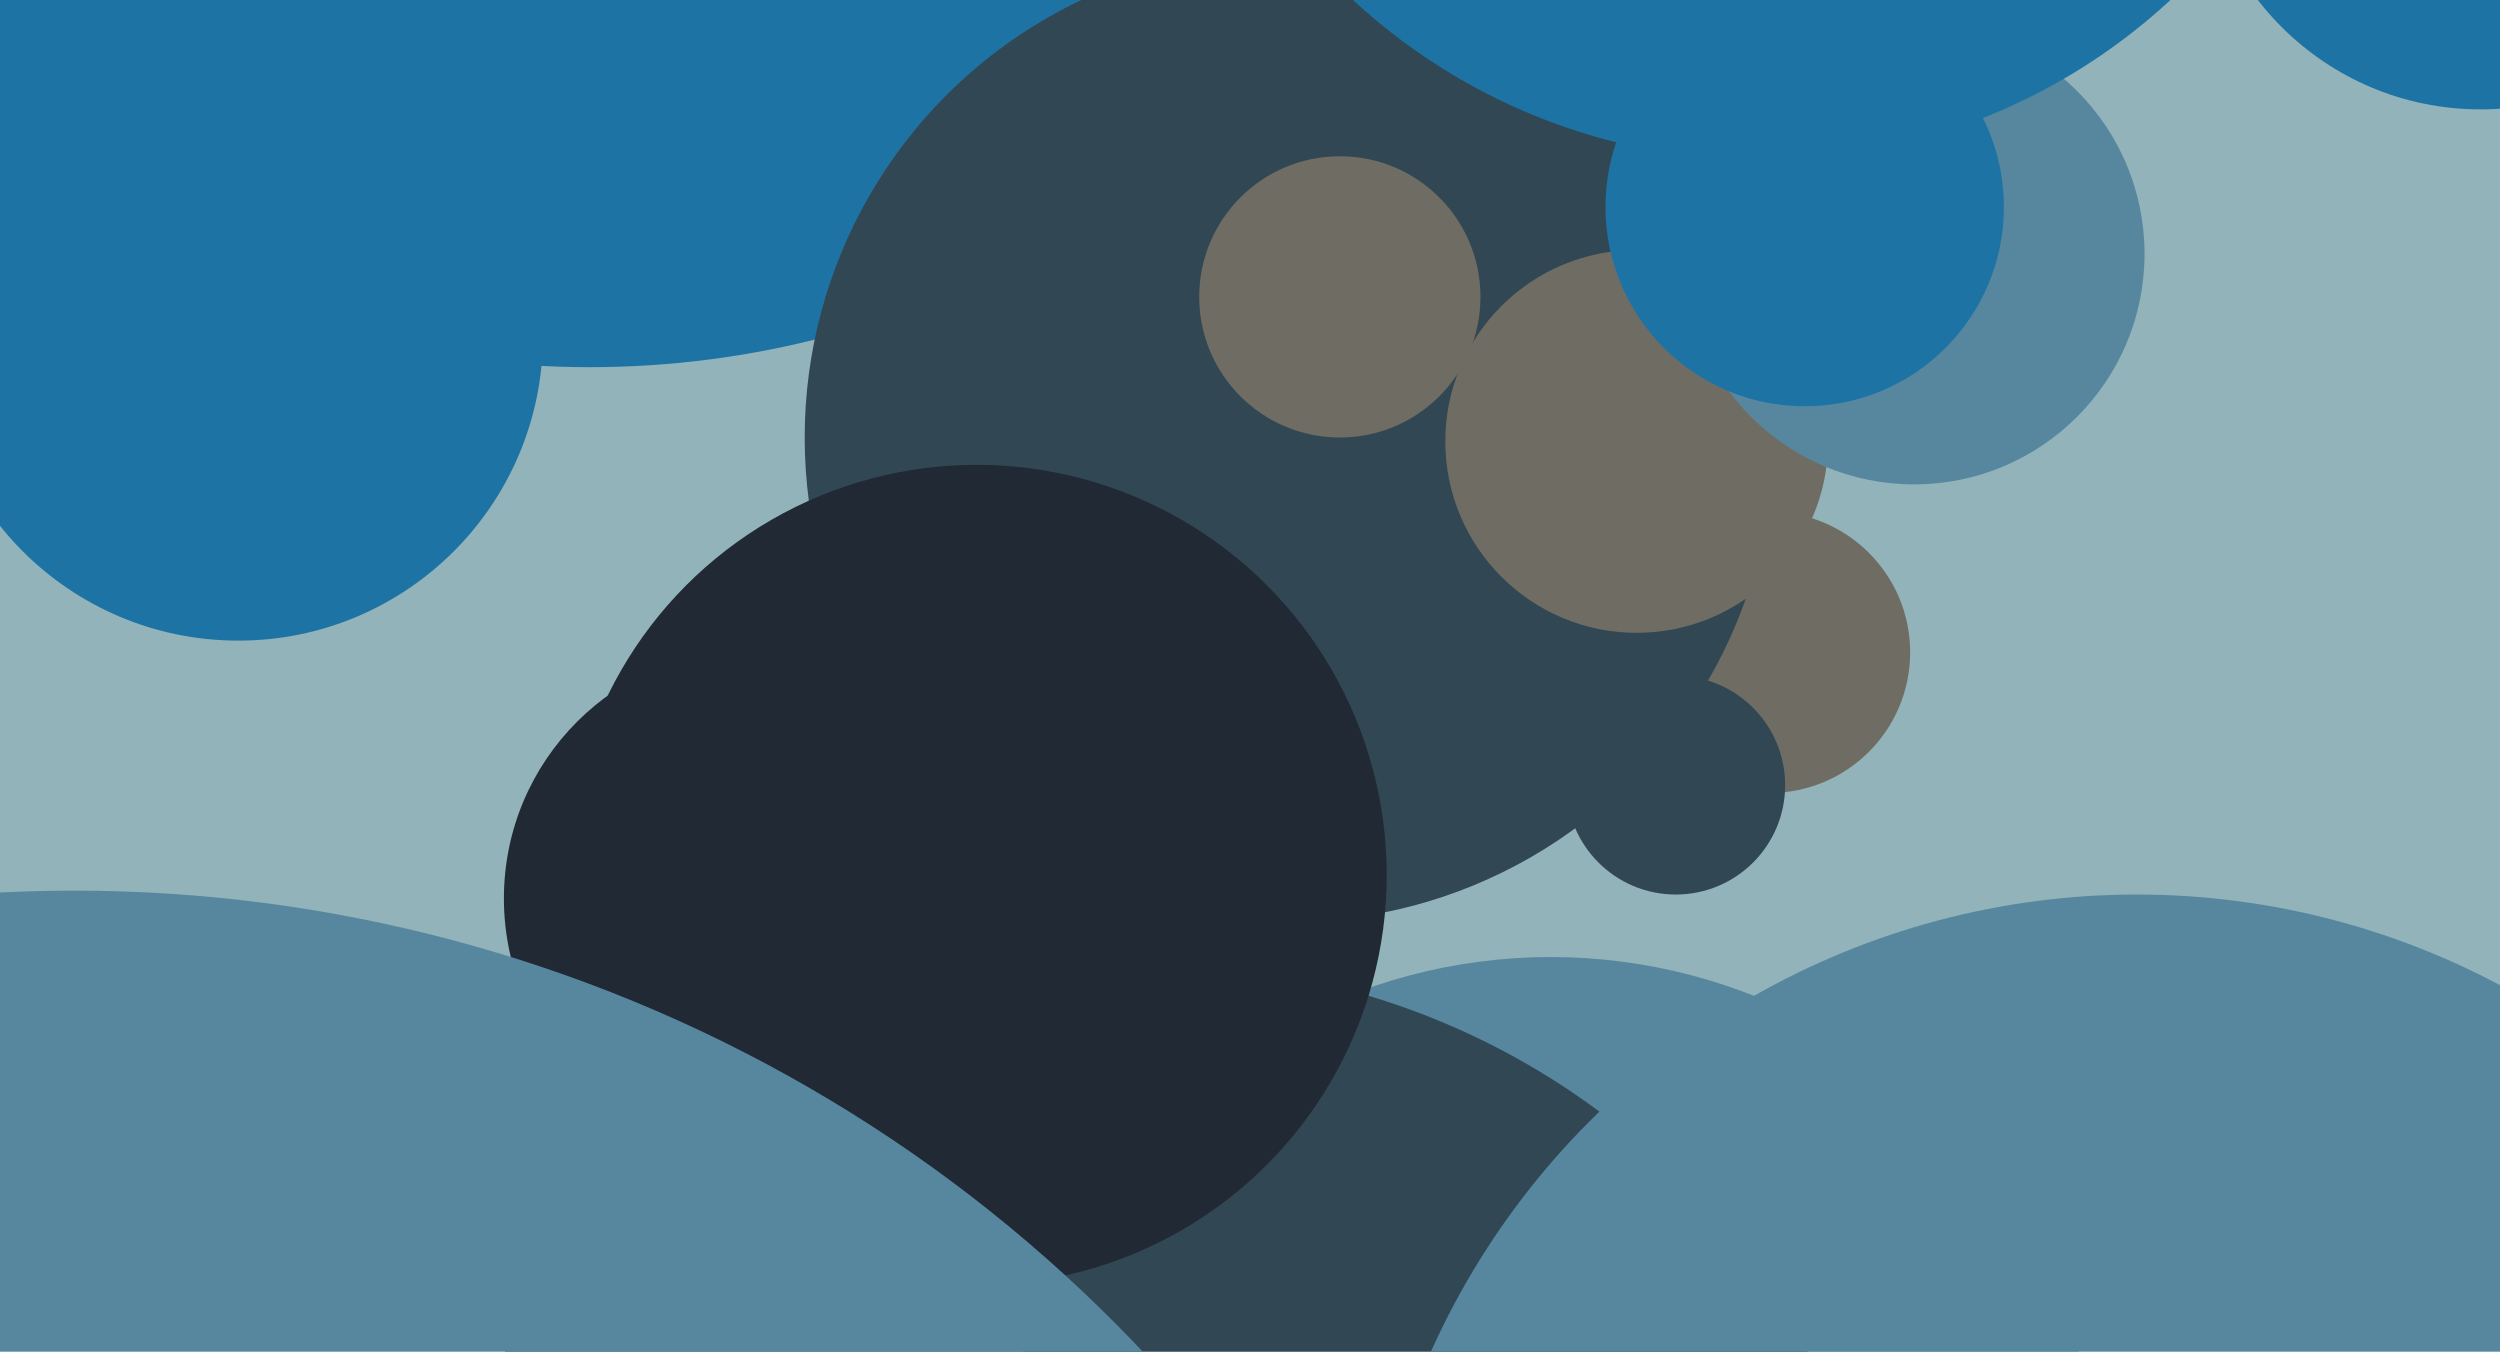
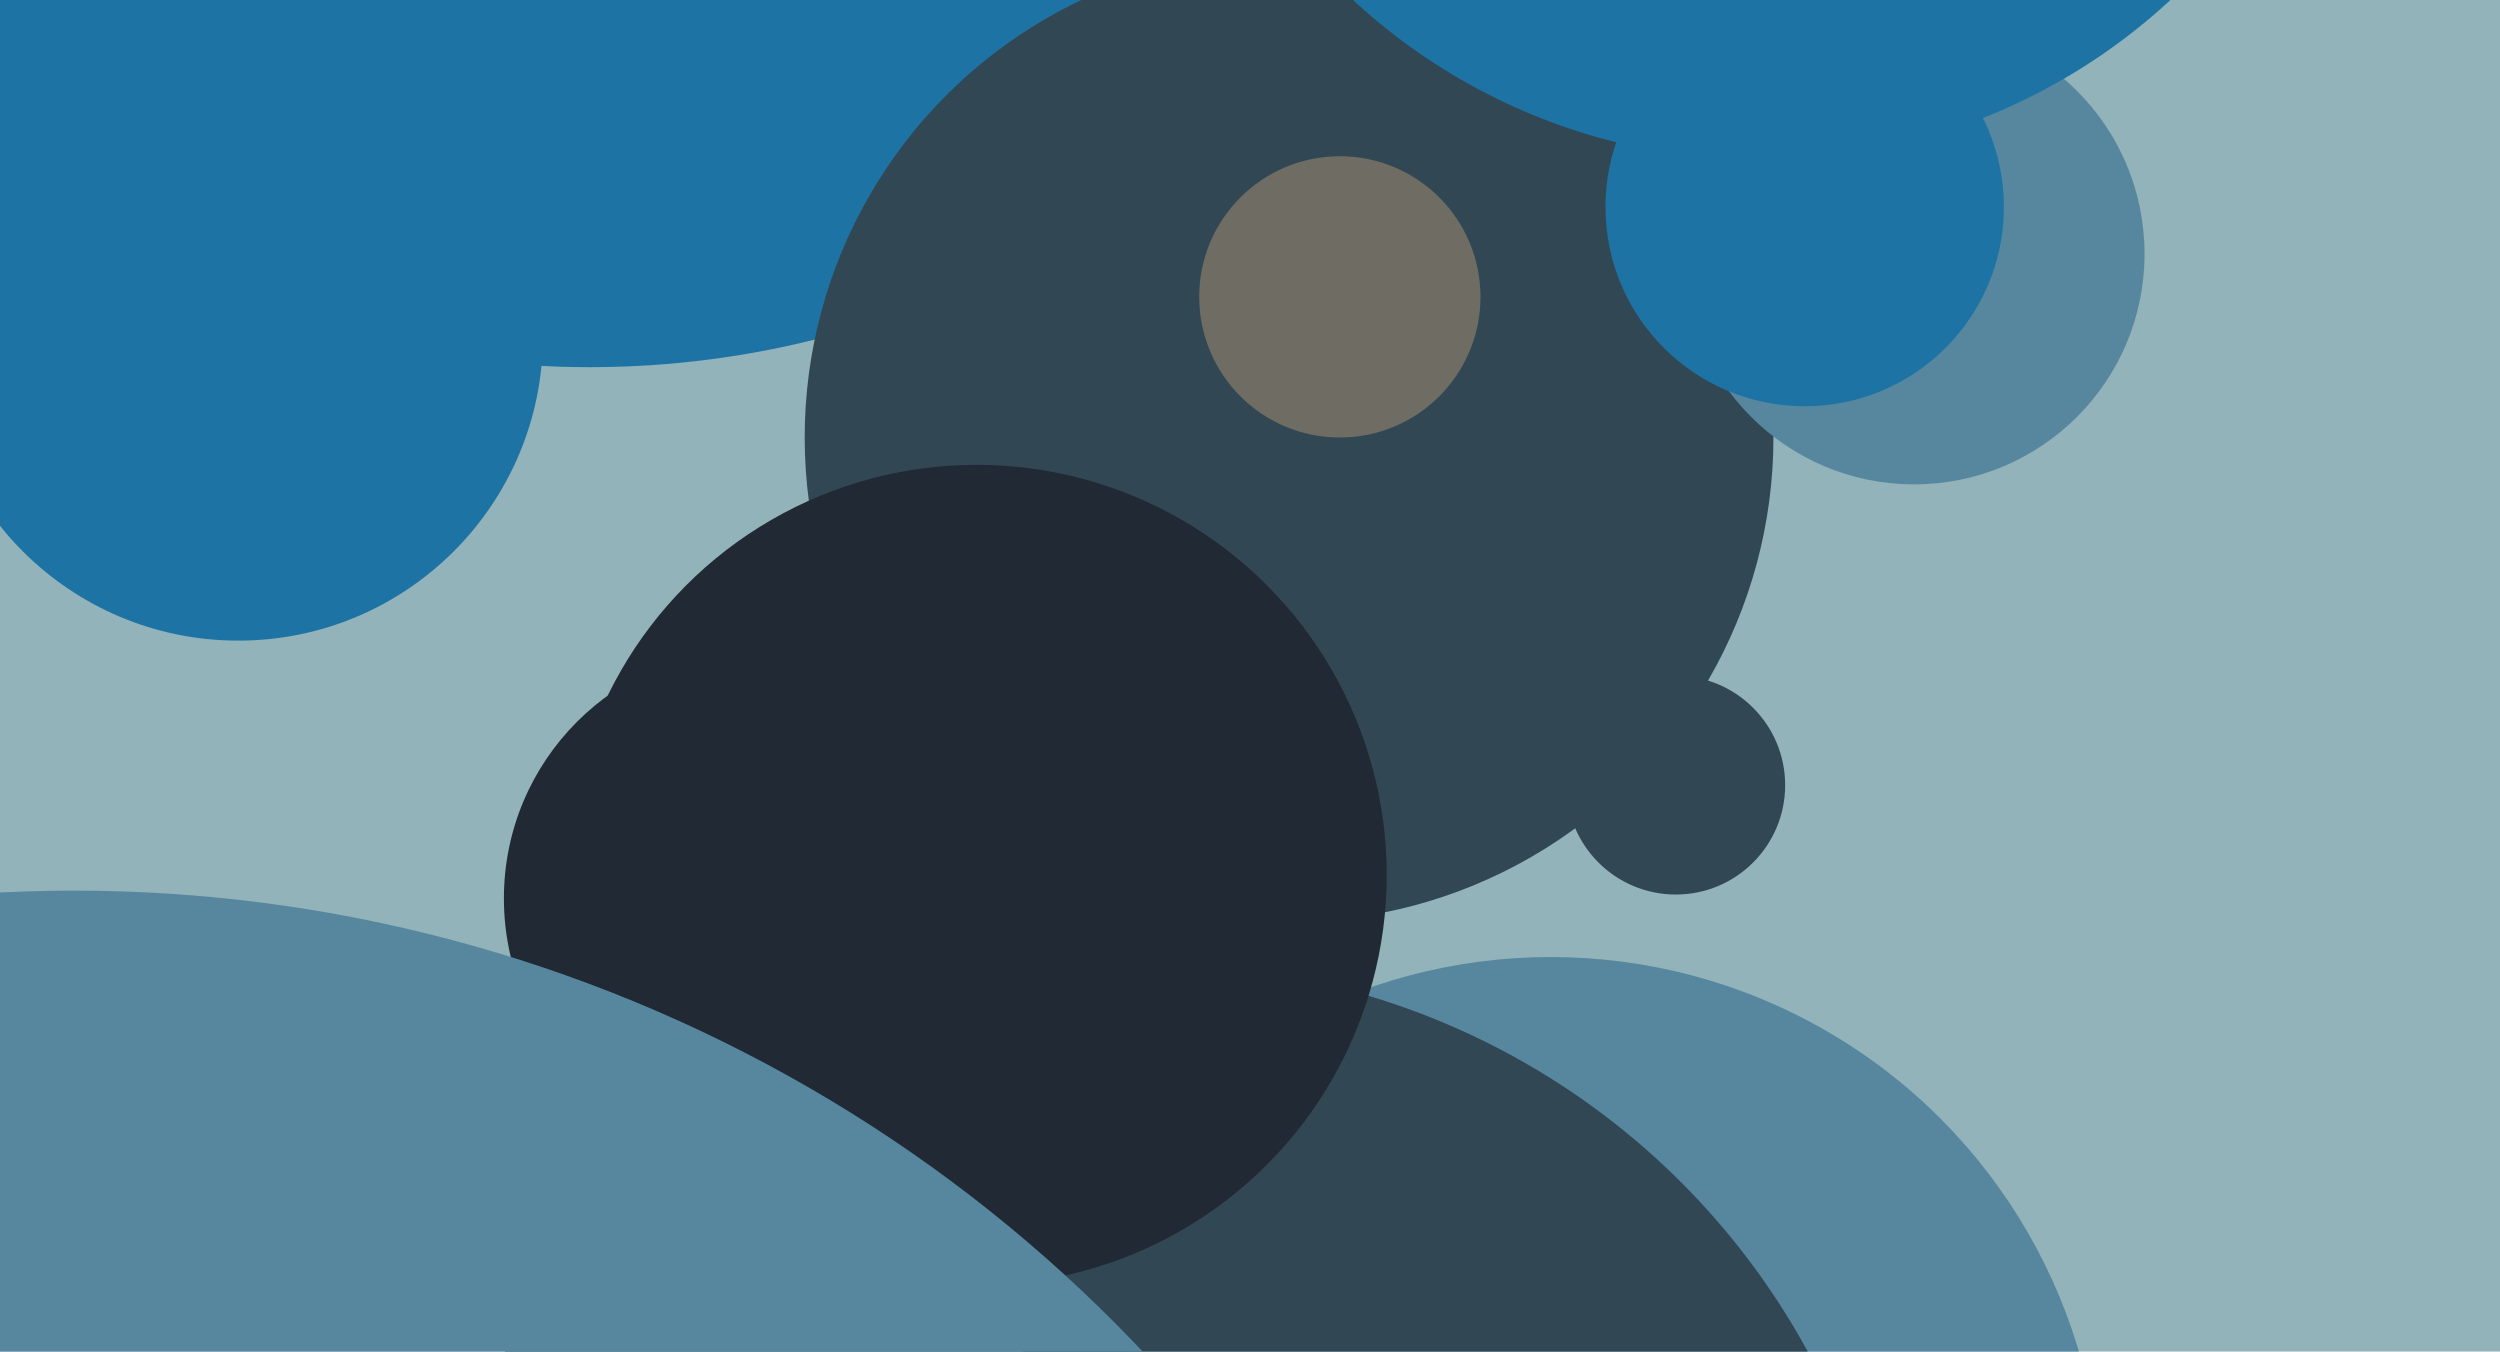
<svg xmlns="http://www.w3.org/2000/svg" width="640px" height="346px">
  <rect width="640" height="346" fill="rgb(146,179,185)" />
-   <circle cx="453" cy="167" r="36" fill="rgb(111,109,99)" />
  <circle cx="151" cy="-144" r="238" fill="rgb(29,116,164)" />
  <circle cx="330" cy="112" r="124" fill="rgb(49,71,83)" />
-   <circle cx="419" cy="113" r="49" fill="rgb(111,109,99)" />
  <circle cx="193" cy="230" r="64" fill="rgb(32,41,52)" />
  <circle cx="397" cy="386" r="141" fill="rgb(86,135,159)" />
  <circle cx="296" cy="437" r="190" fill="rgb(49,71,83)" />
  <circle cx="250" cy="224" r="105" fill="rgb(32,41,52)" />
  <circle cx="490" cy="65" r="59" fill="rgb(86,135,159)" />
-   <circle cx="547" cy="427" r="198" fill="rgb(86,135,159)" />
  <circle cx="462" cy="53" r="51" fill="rgb(29,116,164)" />
  <circle cx="61" cy="86" r="78" fill="rgb(29,116,164)" />
-   <circle cx="635" cy="-44" r="72" fill="rgb(29,116,164)" />
  <circle cx="429" cy="201" r="28" fill="rgb(49,71,83)" />
  <circle cx="451" cy="-113" r="154" fill="rgb(29,116,164)" />
  <circle cx="343" cy="76" r="36" fill="rgb(111,109,99)" />
  <circle cx="19" cy="604" r="376" fill="rgb(86,135,159)" />
</svg>